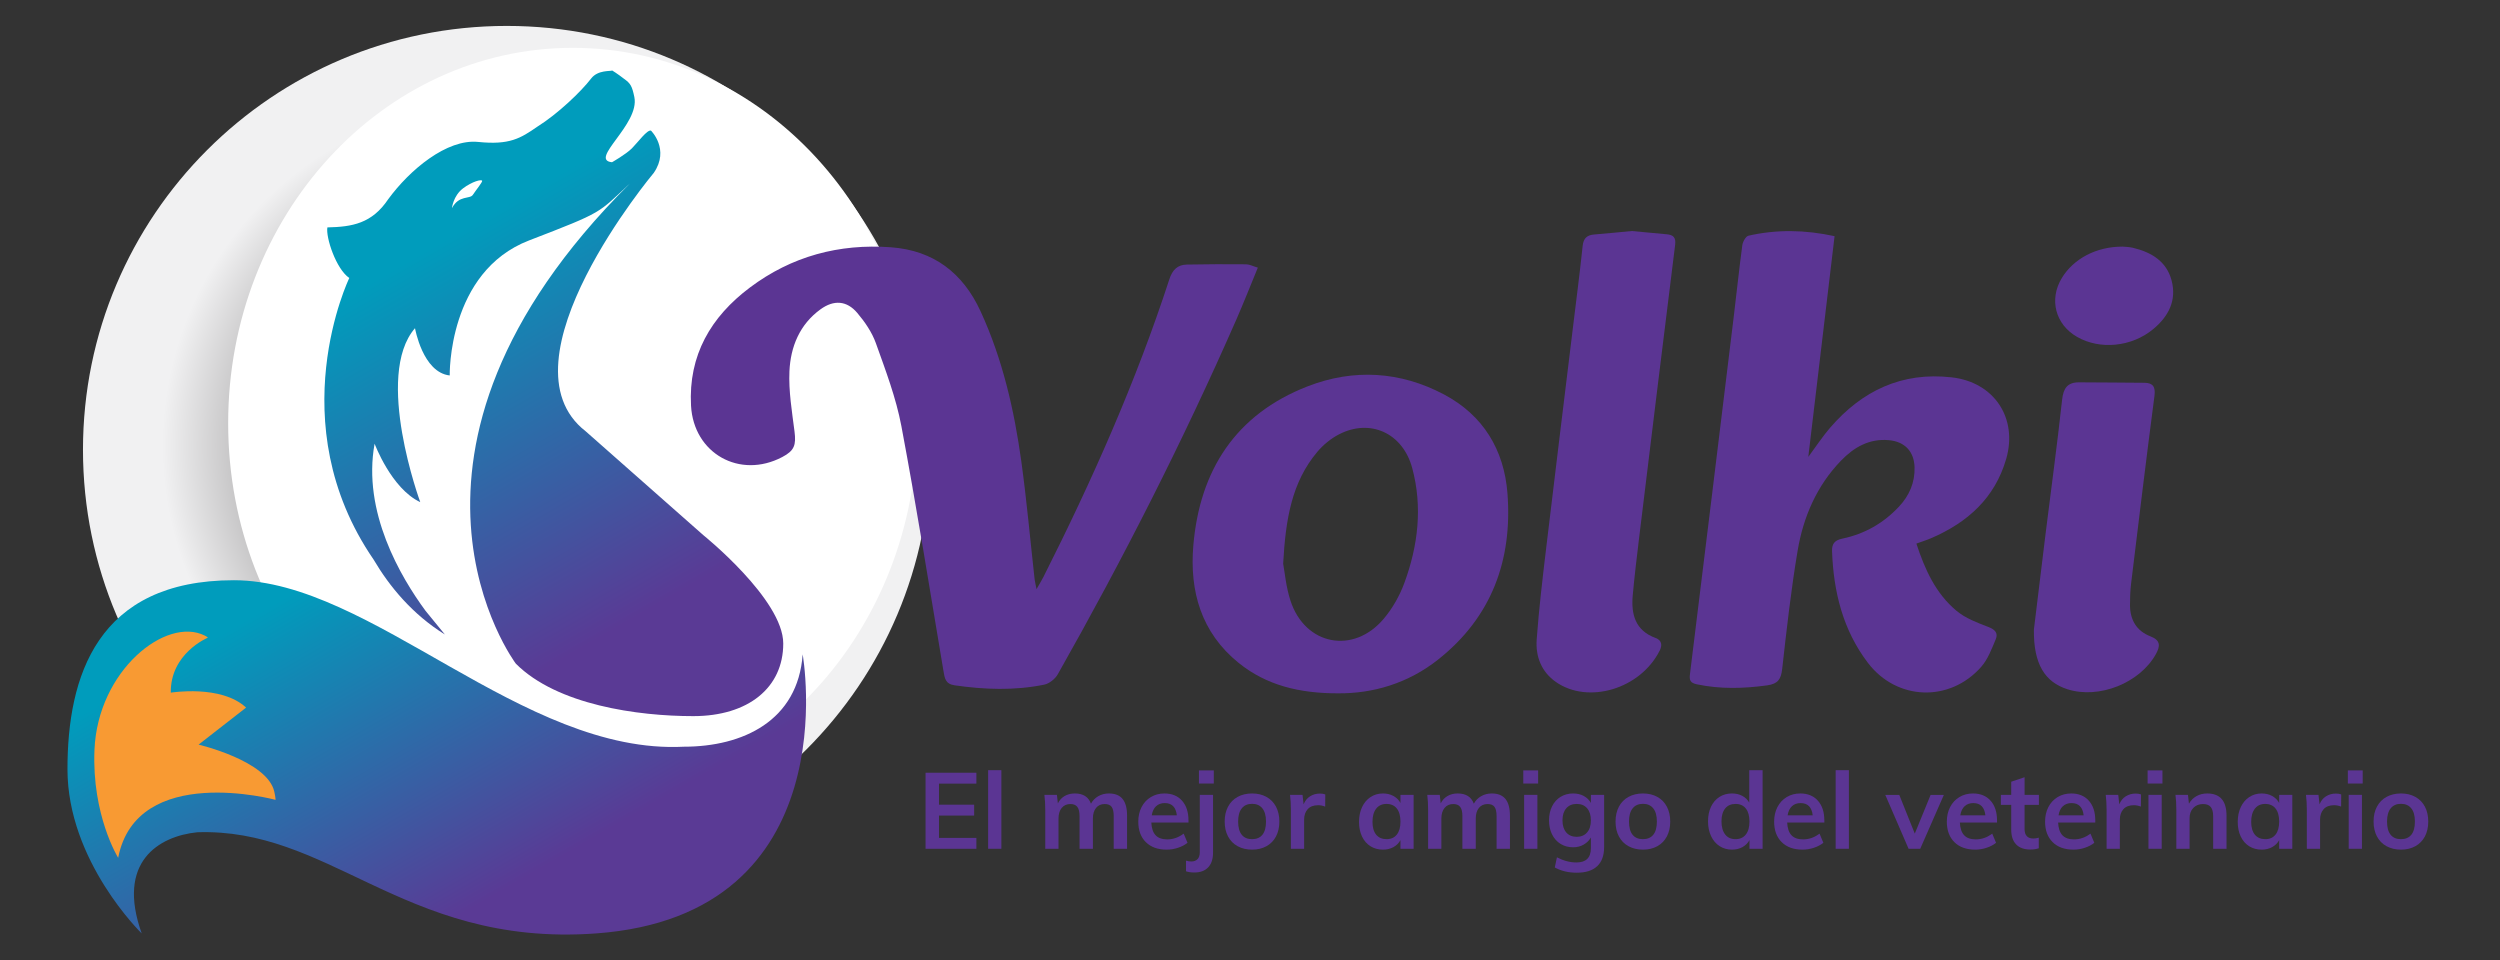
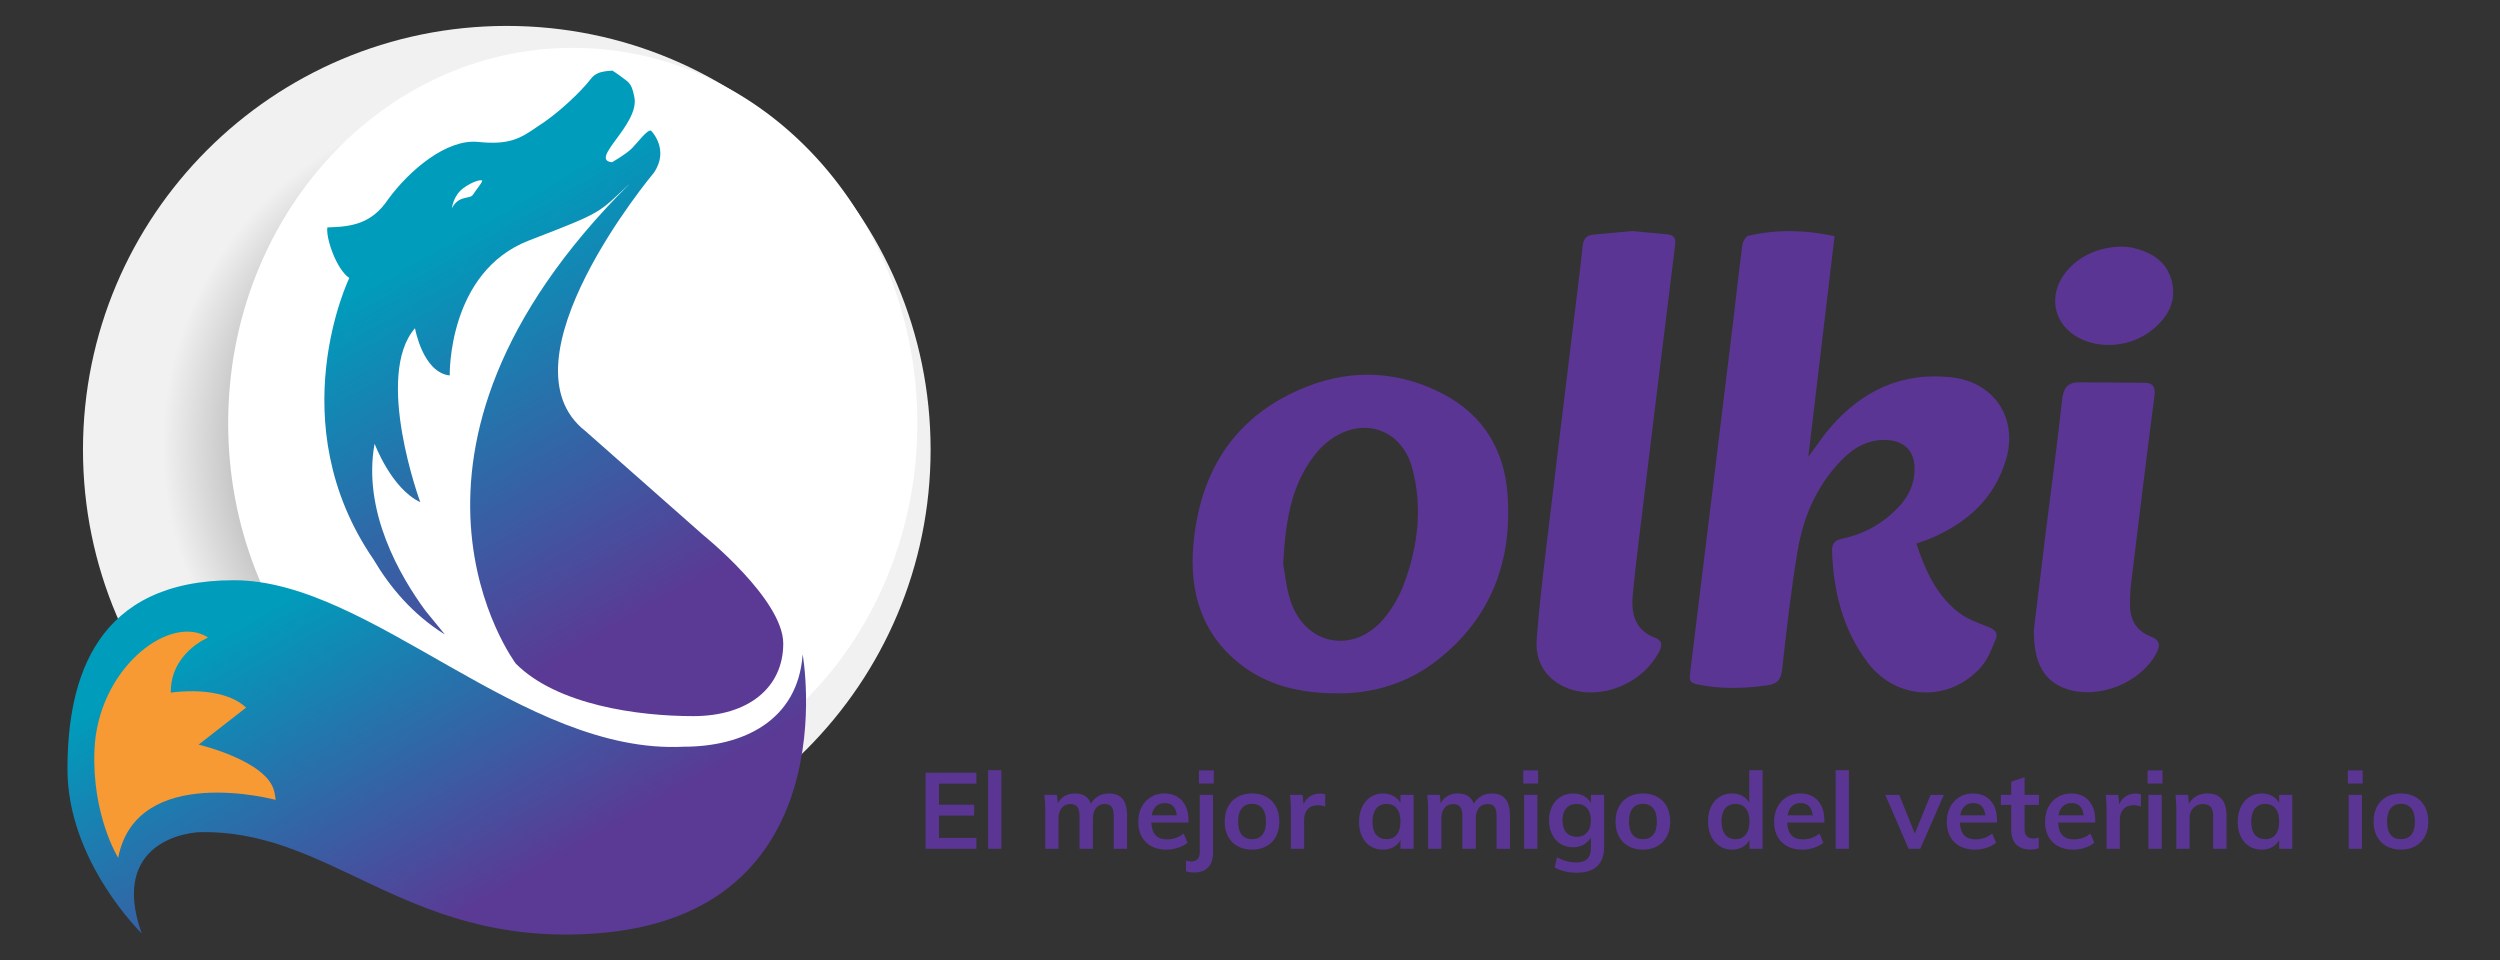
<svg xmlns="http://www.w3.org/2000/svg" xmlns:xlink="http://www.w3.org/1999/xlink" version="1.1" id="Layer_1" x="0px" y="0px" width="823.196px" height="316.262px" viewBox="0 0 823.196 316.262" enable-background="new 0 0 823.196 316.262" xml:space="preserve">
  <rect x="0" y="0" width="823.196" height="316.262" fill="#333333" stroke="none" />
  <g>
    <g>
      <defs>
        <path id="SVGID_1_" d="M27.324,148.089c0,77.072,62.48,139.552,139.551,139.552c77.074,0,139.554-62.479,139.554-139.552     c0-77.074-62.48-139.554-139.554-139.554C89.804,8.535,27.324,71.015,27.324,148.089" />
      </defs>
      <clipPath id="SVGID_2_">
        <use xlink:href="#SVGID_1_" overflow="visible" />
      </clipPath>
      <radialGradient id="SVGID_3_" cx="-701.792" cy="1644.976" r="0.946" gradientTransform="matrix(147.515 0 0 -147.515 103691.633 242806.438)" gradientUnits="userSpaceOnUse">
        <stop offset="0" style="stop-color:#221E1F" />
        <stop offset="0.814" style="stop-color:#F1F1F2" />
        <stop offset="1" style="stop-color:#F1F1F2" />
      </radialGradient>
      <rect x="27.324" y="8.536" clip-path="url(#SVGID_2_)" fill="url(#SVGID_3_)" width="279.106" height="279.104" />
    </g>
    <path fill="#FFFFFF" d="M302.055,139.344c0,68.255-50.798,123.589-113.463,123.589c-62.665,0-113.463-55.334-113.463-123.589   c0-68.256,50.799-123.59,113.463-123.59C251.256,15.754,302.055,71.088,302.055,139.344" />
    <g>
      <defs>
        <path id="SVGID_4_" d="M194.69,25.806c-3.358,4.379-10.997,11.68-17.788,15.927c-5.519,3.819-9.117,6.066-19.452,5.002     c-10.332-1.063-22.578,9.236-29.626,18.867c-5.354,8.01-11.875,9.098-20.024,9.276c-0.577,3.215,2.827,13.675,7.213,16.659     c0,0-22.992,47.547,7.983,92.681c5.32,9.025,12.862,18.09,23.49,24.703l-6.372-7.803c-8.183-11.101-20.866-32.607-16.764-55.019     c0,0,5.486,14.772,15.033,19.245c0,0-15.324-41.627-1.73-57.283c0,0,2.532,14.59,11.43,15.568c0,0-0.738-34.11,26.14-44.466     c24.722-9.524,22.456-8.769,33.174-18.734c-89.615,89.083-37.533,158.11-37.533,158.11     c13.614,13.614,40.246,17.265,58.397,17.265s29.647-9.377,29.647-23.899c0-14.521-26.319-35.697-26.319-35.697l-38.724-34.185     c-29.647-22.992,22.426-85.124,22.426-85.124c5.319-7.75-0.925-13.883-0.925-13.883c-1.218-0.456-4.339,3.868-6.312,5.844     c-1.979,1.976-6.536,4.559-6.536,4.559c-7.783-0.791,9.187-12.477,7.365-21.441c-0.761-3.647-1.238-4.487-3.366-6.005     c-2.128-1.669-3.923-2.756-3.923-2.756C200.985,23.522,196.904,22.982,194.69,25.806" />
      </defs>
      <clipPath id="SVGID_5_">
        <use xlink:href="#SVGID_4_" overflow="visible" />
      </clipPath>
      <linearGradient id="SVGID_6_" gradientUnits="userSpaceOnUse" x1="-702.282" y1="1638.021" x2="-701.336" y2="1638.021" gradientTransform="matrix(-109.987 -190.504 -190.504 109.987 235044.094 -313712.25)">
        <stop offset="0" style="stop-color:#5A3A95" />
        <stop offset="0.2" style="stop-color:#5A3A95" />
        <stop offset="0.87" style="stop-color:#009CBC" />
        <stop offset="1" style="stop-color:#009CBC" />
      </linearGradient>
      <polygon clip-path="url(#SVGID_5_)" fill="url(#SVGID_6_)" points="133.493,307.637 -0.134,76.188 216.436,-48.849 350.063,182.6       " />
    </g>
    <g>
      <defs>
        <path id="SVGID_7_" d="M22.216,253.282c0,30.37,24.445,54.075,24.445,54.075c-8.428-23.565,5.585-32.009,18.31-33.312     c21.315-0.722,38.002,8.05,56.599,16.82c19.991,9.427,42.191,18.854,74.726,16.491c83.417-6.059,68.005-91.883,68.005-91.883     c-1.549,21.915-19.734,30.4-39.116,30.4c-53.175,2.72-102.967-54.817-148.153-54.817     C31.847,191.058,22.216,222.91,22.216,253.282" />
      </defs>
      <clipPath id="SVGID_8_">
        <use xlink:href="#SVGID_7_" overflow="visible" />
      </clipPath>
      <linearGradient id="SVGID_9_" gradientUnits="userSpaceOnUse" x1="-701.982" y1="1637.522" x2="-701.036" y2="1637.522" gradientTransform="matrix(-94.566 -163.793 -163.793 94.566 202022.438 -269512.625)">
        <stop offset="0" style="stop-color:#5A3A95" />
        <stop offset="0.2" style="stop-color:#5A3A95" />
        <stop offset="0.87" style="stop-color:#009CBC" />
        <stop offset="1" style="stop-color:#009CBC" />
      </linearGradient>
      <polygon clip-path="url(#SVGID_8_)" fill="url(#SVGID_9_)" points="86.591,421.221 -29.167,220.724 215.339,79.558     331.096,280.056   " />
    </g>
    <path fill="#FFFFFF" d="M148.814,68.544c2.298-4.407,5.939-2.874,6.897-4.407c1.149-1.724,3.065-4.024,3.065-4.599   c-0.191-0.574-3.256,0.191-6.321,2.492C149.197,64.521,148.814,68.544,148.814,68.544" />
-     <path fill="#5B3593" d="M341.31,193.992c1.071-1.89,1.728-2.944,2.287-4.05c16.009-31.744,30.431-64.166,41.456-98.014   c0.988-3.033,2.655-4.746,5.724-4.811c6.514-0.136,13.03-0.144,19.546-0.086c1.114,0.011,2.223,0.611,3.855,1.094   c-2.448,5.928-4.646,11.556-7.071,17.082c-17.539,39.979-37.309,78.841-58.805,116.825c-0.863,1.525-2.793,3.066-4.469,3.408   c-9.792,2-19.647,1.643-29.513,0.215c-3.044-0.44-3.266-2.373-3.66-4.72c-4.523-26.9-8.809-53.848-13.861-80.651   c-1.751-9.292-5.192-18.31-8.388-27.267c-1.285-3.605-3.621-7.011-6.12-9.966c-3.471-4.107-7.728-4.375-12.101-1.211   c-6.901,4.994-9.881,12.362-10.246,20.392c-0.299,6.579,0.838,13.252,1.671,19.84c0.57,4.503-0.052,6.327-4.044,8.425   c-13.974,7.35-29.181-1.175-30.031-16.913c-0.896-16.603,6.518-29.251,19.39-38.91c13.712-10.289,29.355-14.504,46.418-13.254   c14.067,1.029,23.722,8.453,29.532,21.084c7.242,15.742,11.077,32.458,13.428,49.505c1.774,12.861,2.925,25.809,4.367,38.716   C340.762,191.491,340.966,192.245,341.31,193.992" />
    <path fill="#5B3593" d="M604.084,77.767c-2.877,24.162-5.729,48.121-8.654,72.686c2.608-3.518,4.678-6.699,7.132-9.549   c10.562-12.268,23.704-18.528,40.142-16.644c13.903,1.593,21.777,13.386,17.895,26.831c-3.721,12.895-12.691,20.923-24.635,26.088   c-1.516,0.654-3.103,1.145-4.942,1.814c2.786,8.505,6.357,16.435,13.234,22.154c2.91,2.419,6.741,3.879,10.353,5.255   c2.261,0.859,3.438,1.989,2.531,4.132c-1.325,3.137-2.575,6.544-4.766,9.036c-10.35,11.765-27.808,11.153-37.289-1.276   c-8.252-10.819-11.351-23.421-11.833-36.815c-0.091-2.487,0.954-3.619,3.369-4.12c7.327-1.52,13.58-5.088,18.687-10.552   c3.383-3.619,5.266-7.934,5.114-12.961c-0.155-5.206-3.25-8.427-8.414-8.903c-6.508-0.601-11.562,2.336-15.854,6.794   c-7.956,8.27-12.351,18.457-14.222,29.533c-2.18,12.91-3.627,25.95-5.092,38.968c-0.383,3.408-1.388,4.95-4.967,5.44   c-7.753,1.063-15.396,1.278-23.099-0.339c-2.208-0.464-2.559-1.318-2.303-3.388c4.84-39.142,9.613-78.292,14.384-117.441   c0.966-7.927,1.789-15.872,2.856-23.784c0.155-1.147,1.14-2.916,2.029-3.117C585.041,75.508,594.37,75.648,604.084,77.767" />
    <path fill="#5B3593" d="M440.416,228.299c-12.464-0.009-23.364-2.586-32.57-10.034c-12.331-9.977-16.192-23.583-14.903-38.701   c2.113-24.759,13.963-43.127,37.58-52.332c15.145-5.902,30.528-5.003,44.988,2.672c12.896,6.847,19.773,18.252,20.866,32.585   c1.671,21.923-5.194,40.711-22.802,54.667C463.704,224.979,452.181,228.42,440.416,228.299 M422.516,185.622   c0.512,2.692,0.92,7.617,2.414,12.187c4.817,14.734,20.807,17.788,30.785,5.842c2.841-3.401,5.173-7.506,6.703-11.668   c4.522-12.305,6.05-25.034,2.59-37.877c-3.098-11.49-13.78-16.365-24.032-11.122c-2.684,1.372-5.225,3.447-7.173,5.754   C425.364,158.728,423.33,170.873,422.516,185.622" />
    <path fill="#5B3593" d="M537.317,76.074c3.891,0.362,7.68,0.725,11.475,1.065c2.12,0.191,3.104,0.982,2.8,3.434   c-4.013,32.166-7.941,64.342-11.866,96.518c-0.765,6.271-1.506,12.545-2.093,18.833c-0.59,6.307,0.781,11.679,7.532,14.16   c2.094,0.77,2.191,2.438,1.354,4.109c-6.4,12.761-23.59,17.731-34.143,10.399c-4.853-3.37-6.781-8.449-6.376-14.026   c0.735-10.095,1.939-20.161,3.136-30.214c2.93-24.614,5.969-49.216,8.959-73.822c1.035-8.518,2.144-17.026,3.04-25.558   c0.266-2.524,1.417-3.565,3.787-3.759C529.074,76.874,533.22,76.455,537.317,76.074" />
    <path fill="#5B3593" d="M669.719,207.298c1.117-9.179,2.463-20.413,3.858-31.642c1.821-14.656,3.823-29.292,5.425-43.974   c0.425-3.882,1.749-5.83,5.714-5.788c7.132,0.077,14.264,0.048,21.393,0.148c2.798,0.04,3.704,1.3,3.308,4.329   c-2.689,20.55-5.177,41.126-7.681,61.699c-0.287,2.356-0.378,4.752-0.373,7.129c0.008,4.878,2.108,8.56,6.76,10.348   c3.33,1.279,3.234,3.201,1.758,5.853c-5.29,9.503-18.727,14.876-29.096,11.564C673.314,224.577,669.575,218.648,669.719,207.298" />
    <path fill="#5B3593" d="M698.974,81.207c0.581,0.063,2.035,0.065,3.409,0.397c5.99,1.453,10.98,4.397,12.665,10.708   c1.762,6.597-1,11.88-6.038,16.056c-7.098,5.884-17.492,6.897-25.071,2.563c-7.154-4.093-9.299-12.328-5.04-19.364   C682.745,85.215,690.251,81.169,698.974,81.207" />
    <path fill="#F89A33" d="M38.908,282.459c0,0-8.699-14-7.801-35.561c1.089-26.139,23.585-43.998,36.315-37.618   c1.4,0.701,0.894,0.751,0.894,0.751s-12.258,5.125-12.076,18.044c0,0,16.608-2.722,24.795,4.921l-15.647,12.19   c0,0,22.624,5.301,24.927,15.464c0.456,2.016,0.418,2.723,0.418,2.723S44.997,251.037,38.908,282.459" />
    <g>
      <path fill="#5B3593" d="M304.764,279.485v-25.038h16.739v3.587h-12.308v6.928h11.57v3.587h-11.57v7.35h12.308v3.587H304.764z" />
      <path fill="#5B3593" d="M325.37,279.485v-25.882h4.361v25.882H325.37z" />
      <path fill="#5B3593" d="M369.643,263.08c0.984,1.208,1.477,3.042,1.477,5.504v10.901h-4.396v-10.761    c0-1.406-0.229-2.421-0.686-3.042c-0.458-0.621-1.213-0.932-2.269-0.932c-1.219,0-2.175,0.428-2.866,1.283    c-0.692,0.856-1.038,2.034-1.038,3.534v9.917h-4.396v-10.761c0-1.383-0.241-2.392-0.721-3.024s-1.237-0.949-2.268-0.949    c-1.219,0-2.18,0.428-2.884,1.283c-0.703,0.856-1.055,2.034-1.055,3.534v9.917h-4.361v-12.73c0-1.875-0.094-3.552-0.281-5.028    h4.115l0.316,2.813c0.515-1.056,1.26-1.864,2.233-2.427c0.973-0.563,2.092-0.844,3.358-0.844c2.719,0,4.489,1.125,5.31,3.376    c0.563-1.055,1.365-1.882,2.409-2.479c1.043-0.598,2.209-0.896,3.499-0.896C367.158,261.27,368.659,261.873,369.643,263.08z" />
      <path fill="#5B3593" d="M391.34,270.835h-12.237c0.093,1.898,0.567,3.3,1.424,4.202c0.855,0.902,2.128,1.354,3.815,1.354    c1.945,0,3.751-0.633,5.416-1.898l1.266,3.023c-0.844,0.681-1.882,1.226-3.112,1.636s-2.479,0.615-3.745,0.615    c-2.907,0-5.193-0.82-6.857-2.462c-1.665-1.641-2.497-3.891-2.497-6.752c0-1.805,0.363-3.41,1.091-4.817    c0.727-1.406,1.746-2.502,3.06-3.288c1.313-0.785,2.801-1.178,4.466-1.178c2.438,0,4.366,0.791,5.784,2.374    c1.419,1.582,2.128,3.757,2.128,6.522V270.835z M380.667,265.472c-0.738,0.691-1.213,1.694-1.424,3.007h8.264    c-0.141-1.336-0.545-2.344-1.213-3.024c-0.669-0.68-1.589-1.02-2.761-1.02C382.361,264.435,381.406,264.78,380.667,265.472z" />
      <path fill="#5B3593" d="M392.254,283.67c0.844,0,1.523-0.246,2.039-0.738s0.774-1.29,0.774-2.392v-18.813h4.36v19.024    c0,2.11-0.533,3.728-1.601,4.854c-1.066,1.125-2.584,1.688-4.554,1.688c-1.055,0-1.969-0.129-2.743-0.387v-3.517    C391.165,283.576,391.739,283.67,392.254,283.67z M394.787,253.674h4.888v4.325h-4.888V253.674z" />
      <path fill="#5B3593" d="M407.534,278.642c-1.372-0.75-2.427-1.823-3.165-3.218c-0.739-1.395-1.108-3.03-1.108-4.906    c0-1.875,0.369-3.51,1.108-4.905c0.738-1.395,1.793-2.467,3.165-3.218c1.371-0.75,2.959-1.125,4.765-1.125    c1.781,0,3.353,0.375,4.712,1.125c1.359,0.751,2.409,1.823,3.147,3.218c0.738,1.396,1.107,3.03,1.107,4.905    c0,1.876-0.369,3.512-1.107,4.906s-1.788,2.468-3.147,3.218s-2.931,1.125-4.712,1.125    C410.493,279.767,408.905,279.392,407.534,278.642z M415.692,274.861c0.785-0.973,1.178-2.421,1.178-4.344    c0-1.898-0.398-3.346-1.195-4.343c-0.798-0.996-1.923-1.494-3.376-1.494c-1.477,0-2.614,0.498-3.411,1.494    c-0.797,0.997-1.195,2.444-1.195,4.343c0,1.923,0.392,3.371,1.178,4.344c0.785,0.973,1.917,1.459,3.394,1.459    C413.763,276.32,414.906,275.834,415.692,274.861z" />
      <path fill="#5B3593" d="M436.386,261.586l-0.035,4.009c-0.751-0.305-1.524-0.457-2.321-0.457c-1.5,0-2.644,0.434-3.429,1.301    c-0.785,0.868-1.178,2.017-1.178,3.446v9.601h-4.36v-12.73c0-1.875-0.095-3.552-0.281-5.028h4.114l0.352,3.13    c0.445-1.148,1.148-2.027,2.109-2.638c0.962-0.609,2.052-0.914,3.271-0.914C435.307,261.305,435.894,261.398,436.386,261.586z" />
      <path fill="#5B3593" d="M465.467,261.727v17.759h-4.325v-2.849c-0.539,0.984-1.313,1.753-2.32,2.304    c-1.009,0.551-2.157,0.826-3.446,0.826c-1.548,0-2.919-0.375-4.115-1.125c-1.195-0.75-2.122-1.816-2.777-3.2    c-0.657-1.383-0.985-2.989-0.985-4.817c0-1.829,0.334-3.452,1.003-4.871c0.668-1.418,1.6-2.52,2.795-3.306    c1.196-0.785,2.556-1.178,4.08-1.178c1.289,0,2.438,0.275,3.446,0.826c1.007,0.551,1.781,1.318,2.32,2.304v-2.673H465.467z     M459.947,274.809c0.797-1.008,1.195-2.427,1.195-4.256c0-1.875-0.398-3.316-1.195-4.325c-0.798-1.008-1.935-1.512-3.411-1.512    c-1.454,0-2.585,0.521-3.394,1.564c-0.809,1.044-1.213,2.491-1.213,4.344c0,1.828,0.404,3.234,1.213,4.22    c0.809,0.984,1.952,1.477,3.429,1.477C458.024,276.32,459.149,275.816,459.947,274.809z" />
      <path fill="#5B3593" d="M495.71,263.08c0.984,1.208,1.477,3.042,1.477,5.504v10.901h-4.396v-10.761    c0-1.406-0.229-2.421-0.686-3.042s-1.214-0.932-2.269-0.932c-1.219,0-2.175,0.428-2.866,1.283    c-0.691,0.856-1.037,2.034-1.037,3.534v9.917h-4.396v-10.761c0-1.383-0.241-2.392-0.721-3.024    c-0.481-0.633-1.237-0.949-2.269-0.949c-1.22,0-2.181,0.428-2.884,1.283c-0.703,0.856-1.055,2.034-1.055,3.534v9.917h-4.36v-12.73    c0-1.875-0.095-3.552-0.281-5.028h4.114l0.316,2.813c0.516-1.056,1.26-1.864,2.232-2.427s2.093-0.844,3.358-0.844    c2.72,0,4.489,1.125,5.311,3.376c0.563-1.055,1.365-1.882,2.409-2.479c1.043-0.598,2.209-0.896,3.499-0.896    C493.225,261.27,494.726,261.873,495.71,263.08z" />
      <path fill="#5B3593" d="M501.583,253.674h4.888v4.325h-4.888V253.674z M501.865,279.485v-17.759h4.36v17.759H501.865z" />
      <path fill="#5B3593" d="M528.204,261.727v17.196c0,2.766-0.763,4.864-2.286,6.295c-1.524,1.43-3.763,2.145-6.717,2.145    c-2.743,0-5.158-0.574-7.244-1.723l0.703-3.341c2.157,1.125,4.302,1.688,6.436,1.688c3.165,0,4.747-1.57,4.747-4.712v-3.517    c-0.539,0.962-1.324,1.74-2.355,2.339c-1.032,0.598-2.192,0.896-3.481,0.896c-1.548,0-2.925-0.369-4.133-1.107    c-1.207-0.739-2.145-1.782-2.813-3.13c-0.669-1.349-1.003-2.89-1.003-4.625c0-1.734,0.334-3.275,1.003-4.624    c0.668-1.348,1.605-2.392,2.813-3.13c1.208-0.738,2.585-1.107,4.133-1.107c1.313,0,2.479,0.275,3.499,0.826    c1.02,0.551,1.799,1.318,2.338,2.304v-2.673H528.204z M522.594,274.104c0.832-0.961,1.248-2.285,1.248-3.974    c0-1.688-0.41-3.012-1.23-3.974c-0.821-0.961-1.97-1.441-3.446-1.441c-1.454,0-2.597,0.48-3.429,1.441    c-0.832,0.962-1.248,2.286-1.248,3.974c0,1.688,0.416,3.013,1.248,3.974c0.832,0.962,1.975,1.442,3.429,1.442    C520.619,275.547,521.762,275.066,522.594,274.104z" />
      <path fill="#5B3593" d="M536.238,278.642c-1.372-0.75-2.427-1.823-3.165-3.218c-0.739-1.395-1.108-3.03-1.108-4.906    c0-1.875,0.369-3.51,1.108-4.905c0.738-1.395,1.793-2.467,3.165-3.218c1.371-0.75,2.959-1.125,4.765-1.125    c1.781,0,3.353,0.375,4.712,1.125c1.359,0.751,2.409,1.823,3.147,3.218c0.738,1.396,1.107,3.03,1.107,4.905    c0,1.876-0.369,3.512-1.107,4.906s-1.788,2.468-3.147,3.218s-2.931,1.125-4.712,1.125    C539.197,279.767,537.609,279.392,536.238,278.642z M544.396,274.861c0.785-0.973,1.178-2.421,1.178-4.344    c0-1.898-0.398-3.346-1.195-4.343c-0.798-0.996-1.923-1.494-3.376-1.494c-1.477,0-2.614,0.498-3.411,1.494    c-0.797,0.997-1.195,2.444-1.195,4.343c0,1.923,0.392,3.371,1.178,4.344c0.785,0.973,1.917,1.459,3.394,1.459    C542.467,276.32,543.61,275.834,544.396,274.861z" />
      <path fill="#5B3593" d="M580.387,253.604v25.882h-4.325v-2.849c-0.539,0.984-1.313,1.753-2.32,2.304    c-1.009,0.551-2.157,0.826-3.446,0.826c-1.524,0-2.884-0.387-4.08-1.16c-1.195-0.773-2.127-1.869-2.795-3.288    c-0.669-1.418-1.003-3.042-1.003-4.871c0-1.828,0.328-3.434,0.985-4.817c0.655-1.383,1.582-2.455,2.777-3.218    c1.196-0.762,2.567-1.143,4.115-1.143c1.266,0,2.396,0.264,3.394,0.791c0.996,0.527,1.764,1.272,2.303,2.233v-10.69H580.387z     M574.849,274.809c0.809-1.008,1.213-2.438,1.213-4.291c0-1.852-0.398-3.281-1.195-4.29c-0.798-1.008-1.923-1.512-3.376-1.512    c-1.477,0-2.62,0.498-3.429,1.494c-0.809,0.997-1.213,2.409-1.213,4.237c0,1.853,0.404,3.295,1.213,4.326s1.939,1.547,3.394,1.547    C572.909,276.32,574.041,275.816,574.849,274.809z" />
      <path fill="#5B3593" d="M600.713,270.835h-12.237c0.093,1.898,0.567,3.3,1.424,4.202c0.855,0.902,2.128,1.354,3.815,1.354    c1.945,0,3.751-0.633,5.416-1.898l1.266,3.023c-0.844,0.681-1.882,1.226-3.112,1.636s-2.479,0.615-3.745,0.615    c-2.907,0-5.193-0.82-6.857-2.462c-1.665-1.641-2.497-3.891-2.497-6.752c0-1.805,0.363-3.41,1.091-4.817    c0.727-1.406,1.746-2.502,3.06-3.288c1.313-0.785,2.801-1.178,4.466-1.178c2.438,0,4.366,0.791,5.784,2.374    c1.419,1.582,2.128,3.757,2.128,6.522V270.835z M590.041,265.472c-0.738,0.691-1.213,1.694-1.424,3.007h8.264    c-0.141-1.336-0.545-2.344-1.213-3.024c-0.669-0.68-1.589-1.02-2.761-1.02C591.734,264.435,590.779,264.78,590.041,265.472z" />
      <path fill="#5B3593" d="M604.441,279.485v-25.882h4.36v25.882H604.441z" />
      <path fill="#5B3593" d="M635.702,261.762h4.36l-7.771,17.724h-3.833l-7.666-17.724h4.606l5.1,12.73L635.702,261.762z" />
      <path fill="#5B3593" d="M657.576,270.835h-12.237c0.093,1.898,0.567,3.3,1.424,4.202c0.855,0.902,2.128,1.354,3.815,1.354    c1.945,0,3.751-0.633,5.416-1.898l1.266,3.023c-0.844,0.681-1.882,1.226-3.112,1.636s-2.479,0.615-3.745,0.615    c-2.907,0-5.193-0.82-6.857-2.462c-1.665-1.641-2.497-3.891-2.497-6.752c0-1.805,0.363-3.41,1.091-4.817    c0.727-1.406,1.746-2.502,3.06-3.288c1.313-0.785,2.801-1.178,4.466-1.178c2.438,0,4.366,0.791,5.784,2.374    c1.419,1.582,2.128,3.757,2.128,6.522V270.835z M646.903,265.472c-0.738,0.691-1.213,1.694-1.424,3.007h8.264    c-0.141-1.336-0.545-2.344-1.213-3.024c-0.669-0.68-1.589-1.02-2.761-1.02C648.596,264.435,647.641,264.78,646.903,265.472z" />
      <path fill="#5B3593" d="M666.648,265.032v7.947c0,2.087,0.973,3.13,2.919,3.13c0.539,0,1.125-0.094,1.759-0.281v3.481    c-0.774,0.281-1.712,0.422-2.813,0.422c-2.017,0-3.564-0.563-4.643-1.688c-1.078-1.126-1.617-2.743-1.617-4.854v-8.158h-3.411    v-3.306h3.411v-4.325l4.396-1.478v5.803h4.713v3.306H666.648z" />
      <path fill="#5B3593" d="M689.928,270.835h-12.237c0.093,1.898,0.567,3.3,1.424,4.202c0.855,0.902,2.128,1.354,3.815,1.354    c1.945,0,3.751-0.633,5.416-1.898l1.266,3.023c-0.844,0.681-1.882,1.226-3.112,1.636s-2.479,0.615-3.745,0.615    c-2.907,0-5.193-0.82-6.857-2.462c-1.665-1.641-2.497-3.891-2.497-6.752c0-1.805,0.363-3.41,1.091-4.817    c0.727-1.406,1.746-2.502,3.06-3.288c1.313-0.785,2.801-1.178,4.466-1.178c2.438,0,4.366,0.791,5.784,2.374    c1.419,1.582,2.128,3.757,2.128,6.522V270.835z M679.255,265.472c-0.738,0.691-1.213,1.694-1.424,3.007h8.264    c-0.141-1.336-0.545-2.344-1.213-3.024c-0.669-0.68-1.589-1.02-2.761-1.02C680.949,264.435,679.994,264.78,679.255,265.472z" />
      <path fill="#5B3593" d="M704.979,261.586l-0.035,4.009c-0.751-0.305-1.524-0.457-2.321-0.457c-1.5,0-2.644,0.434-3.429,1.301    c-0.785,0.868-1.178,2.017-1.178,3.446v9.601h-4.36v-12.73c0-1.875-0.095-3.552-0.281-5.028h4.114l0.352,3.13    c0.445-1.148,1.148-2.027,2.109-2.638c0.962-0.609,2.052-0.914,3.271-0.914C703.9,261.305,704.487,261.398,704.979,261.586z" />
      <path fill="#5B3593" d="M707.16,253.674h4.888v4.325h-4.888V253.674z M707.441,279.485v-17.759h4.36v17.759H707.441z" />
      <path fill="#5B3593" d="M733.146,268.584v10.901h-4.396v-10.69c0-1.406-0.27-2.432-0.809-3.077    c-0.54-0.645-1.372-0.967-2.497-0.967c-1.336,0-2.415,0.428-3.235,1.283c-0.82,0.856-1.23,1.987-1.23,3.394v10.058h-4.36v-12.73    c0-1.875-0.095-3.552-0.281-5.028h4.114l0.316,2.919c0.609-1.078,1.436-1.911,2.479-2.497c1.042-0.586,2.221-0.879,3.534-0.879    C731.024,261.27,733.146,263.708,733.146,268.584z" />
      <path fill="#5B3593" d="M754.808,261.727v17.759h-4.325v-2.849c-0.539,0.984-1.313,1.753-2.32,2.304    c-1.009,0.551-2.157,0.826-3.446,0.826c-1.548,0-2.919-0.375-4.115-1.125c-1.195-0.75-2.122-1.816-2.777-3.2    c-0.657-1.383-0.985-2.989-0.985-4.817c0-1.829,0.334-3.452,1.003-4.871c0.668-1.418,1.6-2.52,2.795-3.306    c1.196-0.785,2.556-1.178,4.08-1.178c1.289,0,2.438,0.275,3.446,0.826c1.007,0.551,1.781,1.318,2.32,2.304v-2.673H754.808z     M749.288,274.809c0.797-1.008,1.195-2.427,1.195-4.256c0-1.875-0.398-3.316-1.195-4.325c-0.798-1.008-1.935-1.512-3.411-1.512    c-1.454,0-2.585,0.521-3.394,1.564c-0.809,1.044-1.213,2.491-1.213,4.344c0,1.828,0.404,3.234,1.213,4.22    c0.809,0.984,1.952,1.477,3.429,1.477C747.365,276.32,748.49,275.816,749.288,274.809z" />
-       <path fill="#5B3593" d="M770.914,261.586l-0.035,4.009c-0.751-0.305-1.524-0.457-2.321-0.457c-1.5,0-2.644,0.434-3.429,1.301    c-0.785,0.868-1.178,2.017-1.178,3.446v9.601h-4.36v-12.73c0-1.875-0.095-3.552-0.281-5.028h4.114l0.352,3.13    c0.445-1.148,1.148-2.027,2.109-2.638c0.962-0.609,2.052-0.914,3.271-0.914C769.834,261.305,770.421,261.398,770.914,261.586z" />
      <path fill="#5B3593" d="M773.094,253.674h4.888v4.325h-4.888V253.674z M773.375,279.485v-17.759h4.36v17.759H773.375z" />
      <path fill="#5B3593" d="M785.841,278.642c-1.372-0.75-2.427-1.823-3.165-3.218c-0.739-1.395-1.108-3.03-1.108-4.906    c0-1.875,0.369-3.51,1.108-4.905c0.738-1.395,1.793-2.467,3.165-3.218c1.371-0.75,2.959-1.125,4.765-1.125    c1.781,0,3.353,0.375,4.712,1.125c1.359,0.751,2.409,1.823,3.147,3.218c0.738,1.396,1.107,3.03,1.107,4.905    c0,1.876-0.369,3.512-1.107,4.906s-1.788,2.468-3.147,3.218s-2.931,1.125-4.712,1.125    C788.8,279.767,787.212,279.392,785.841,278.642z M794,274.861c0.785-0.973,1.178-2.421,1.178-4.344    c0-1.898-0.398-3.346-1.195-4.343c-0.798-0.996-1.923-1.494-3.376-1.494c-1.477,0-2.614,0.498-3.411,1.494    c-0.797,0.997-1.195,2.444-1.195,4.343c0,1.923,0.392,3.371,1.178,4.344c0.785,0.973,1.917,1.459,3.394,1.459    C792.071,276.32,793.213,275.834,794,274.861z" />
    </g>
  </g>
</svg>